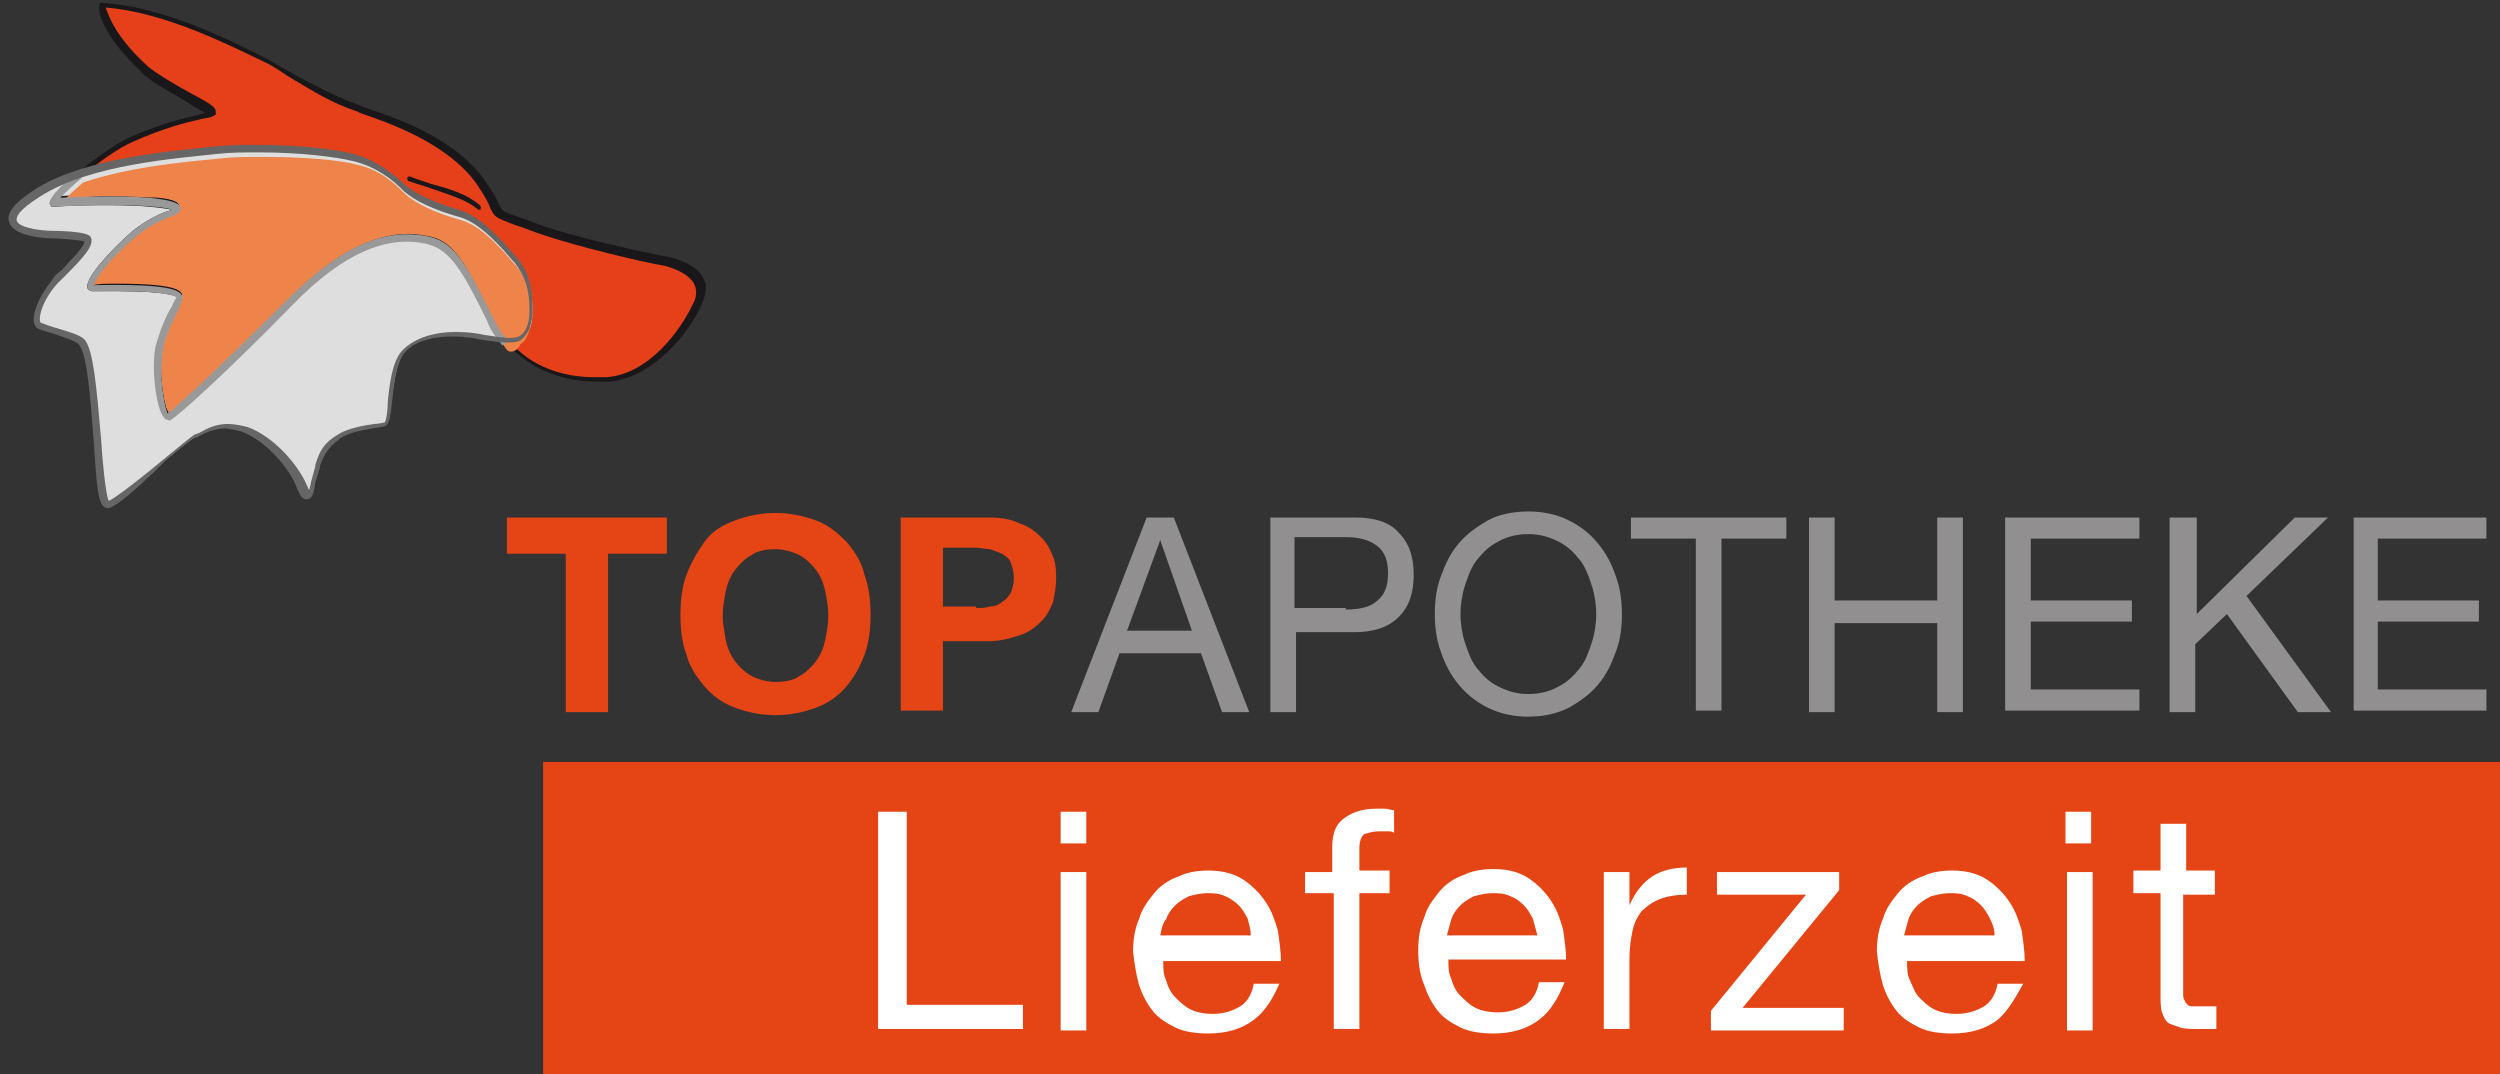
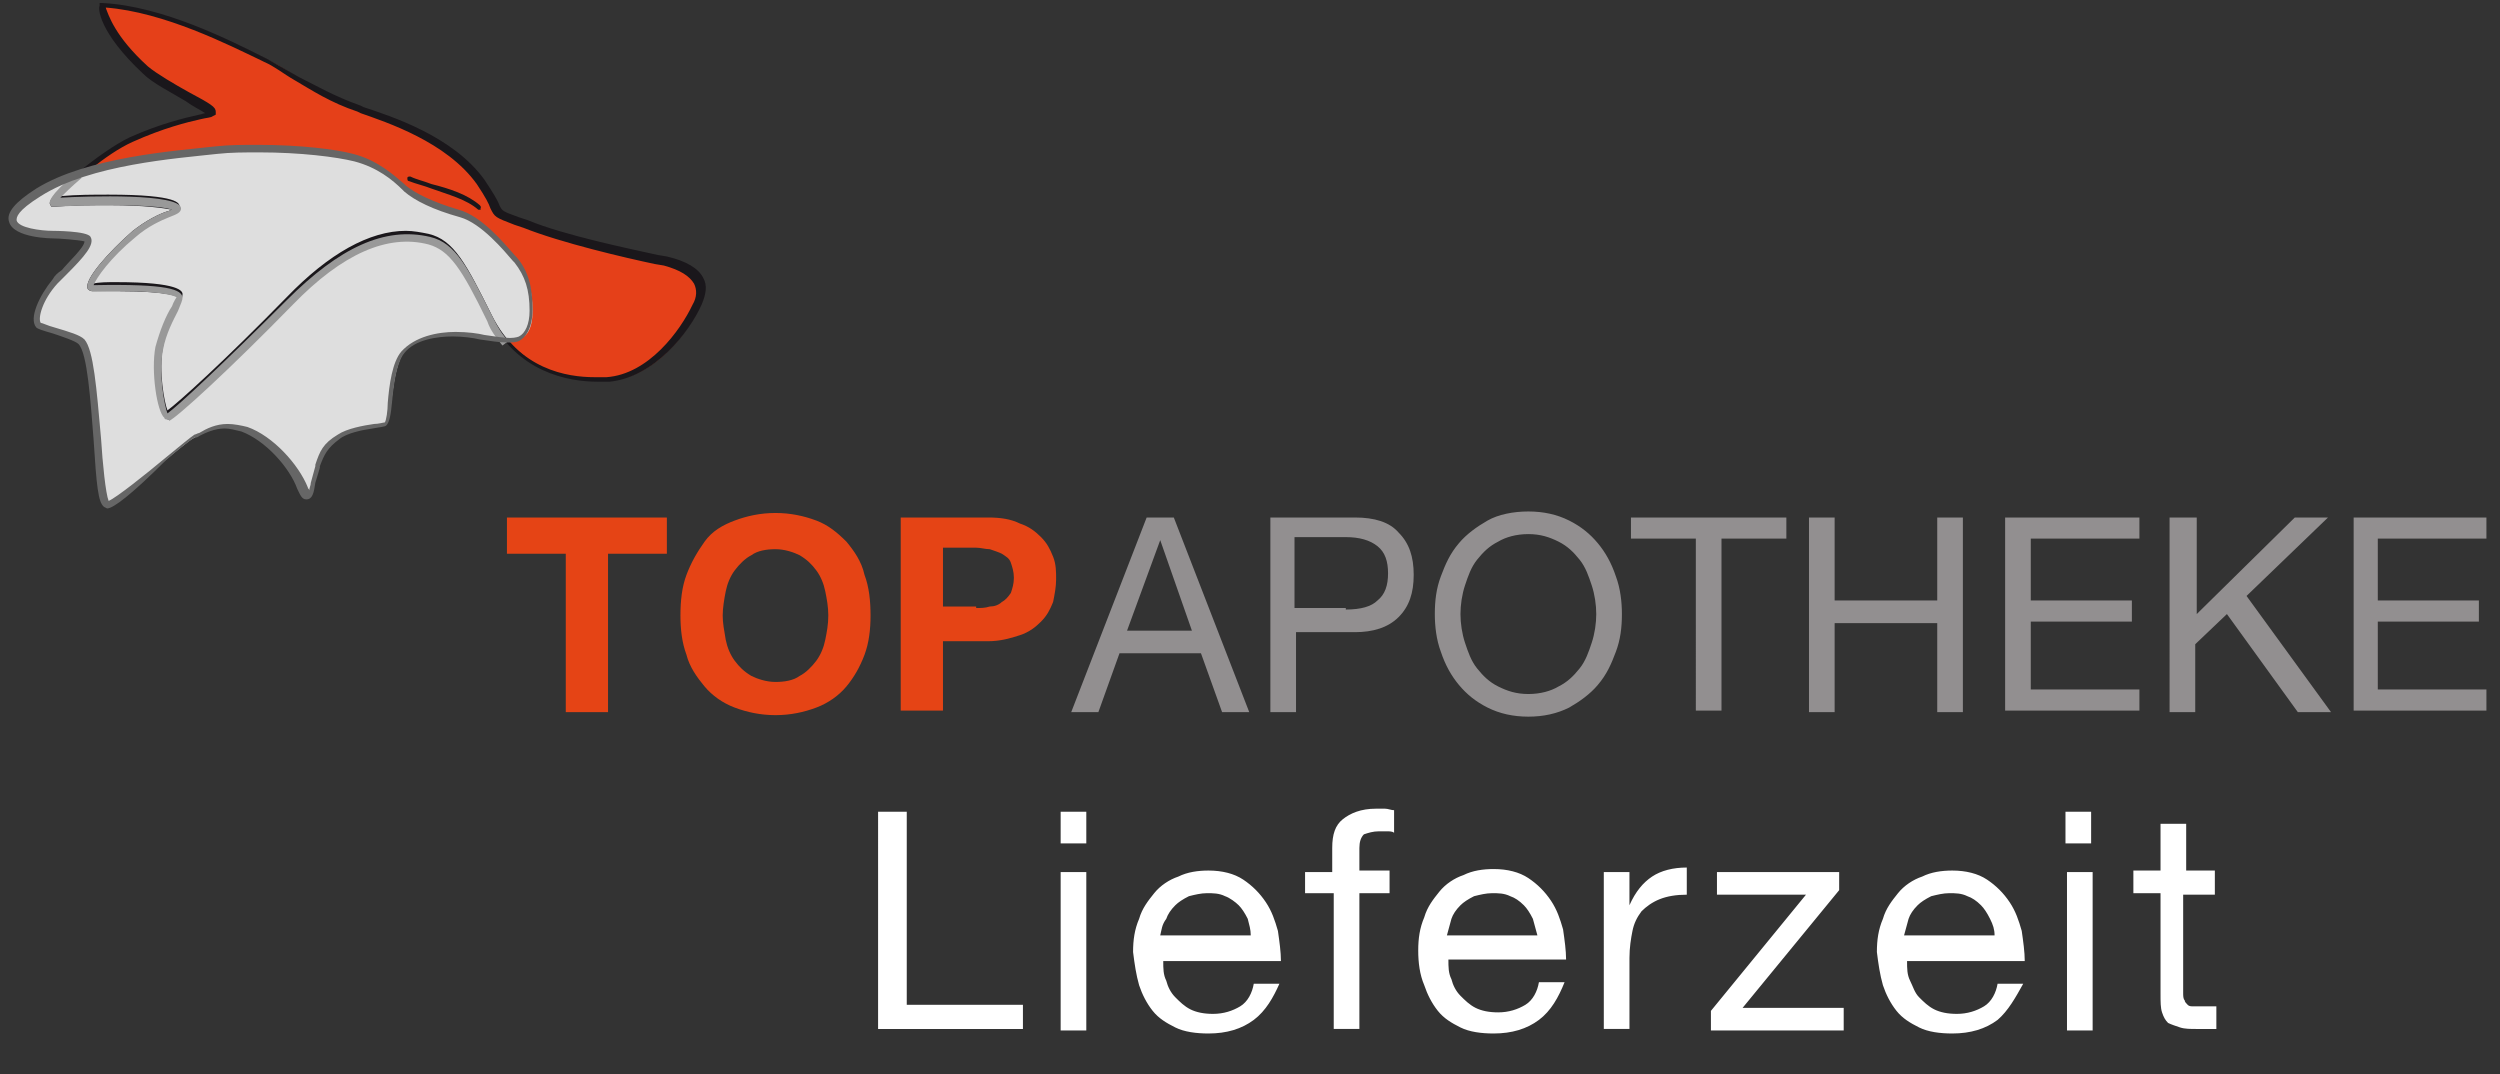
<svg xmlns="http://www.w3.org/2000/svg" version="1.1" baseProfile="basic" id="Ebene_1" x="0px" y="0px" width="165.7px" height="71.2px" viewBox="0 0 165.7 71.2" xml:space="preserve">
  <rect x="0" y="0" width="165.7" height="71.2" fill="#333333" stroke="none" />
-   <rect x="36" y="50.5" fill="#E54415" width="130" height="21" />
  <g>
    <path fill="#E54019" d="M7,0.4C11.1,0.6,15.8,3,17.8,4c2,1,3.4,2.4,6.2,3.3c1.6,0.5,5.9,1.9,8,4.8c1.8,2.5,0.2,1.7,3,2.8   c2.8,1.1,8,2.2,9.3,2.5c1.3,0.3,3,1,2.1,2.9c-0.9,1.9-3.1,4.7-5.9,4.9c-3,0.2-6.1-0.8-7.8-4.2c-1.7-3.4-2.5-4.8-4.1-5.2   c-1.8-0.5-4.8-0.4-9.2,4.1c-4.4,4.5-7.7,7.4-8.1,7.6c-0.4,0.2-1-2.7-0.6-4.5c0.4-1.8,1.4-3.2,1.3-3.5c-0.2-0.8-5.5-0.6-5.9-0.6   s0.7-1.7,2.9-3.6c1.4-1.2,2.9-1.4,2.9-1.7c0-0.5-4.1-0.7-8.2-0.4c-0.4,0,2.7-3,5.2-4.1c2.8-1.3,4.9-1.5,5.3-1.7   c0.4-0.2-3.2-1.8-4.4-2.9C6.9,2,7,0.4,7,0.4z" />
    <path fill="#DEDEDE" d="M35.3,20.6c0-1.5-0.4-2.5-1.1-3.3c-0.6-0.7-2.2-2.6-3.7-3.1c-1.5-0.4-2.9-1-3.6-1.7   c-0.7-0.6-1.8-1.7-3.5-2.1c-1.7-0.4-5.6-0.7-9.1-0.4c-2.9,0.2-8.5,0.7-11.8,2.7c-4.1,2.5,0.4,2.8,0.9,2.8c0.3,0,2.2,0.1,2.3,0.3   c0.3,0.4-1.5,2.1-2.1,2.9c-1,1.1-1.4,2.5-1.1,2.9c0.2,0.2,2.4,0.6,2.8,1.1C6.5,24,6.4,32.9,7,33.4c0.4,0.3,5.2-4.1,5.9-4.4   c0.6-0.3,1.6-1.1,3.3-0.5c1.7,0.6,3.3,2.5,3.9,3.9c0.6,1.4,0.6-0.3,1-1.4c0.3-0.9,0.5-1.4,1.4-2c0.9-0.6,2.9-0.7,3.1-0.9   c0.4-0.3,0.3-3.6,1.2-4.8c1.1-1.4,3.7-1.3,5.2-1c1.1,0.2,2.1,0.3,2.5,0.1C34.9,22.3,35.3,21.8,35.3,20.6z" />
    <g>
      <path fill="#1A171B" d="M11.2,27.8c-0.1,0-0.2,0-0.3-0.2c-0.4-0.5-0.8-3-0.5-4.6c0.3-1.1,0.7-2.1,1.1-2.7c0.1-0.3,0.3-0.6,0.3-0.6    c0,0-0.4-0.4-4-0.4c-0.6,0-1.2,0-1.5,0l-0.2,0c-0.1,0-0.3-0.1-0.3-0.2c-0.2-0.6,1.4-2.4,3-3.8c0.9-0.7,1.7-1.1,2.3-1.3    c0.1,0,0.2-0.1,0.3-0.1c-0.5-0.1-1.8-0.3-4.1-0.3c-1.2,0-2.5,0-3.7,0.1l-0.2,0l-0.1-0.2c-0.1-0.6,3.4-3.5,5.3-4.4    c2-0.9,3.7-1.3,4.6-1.5c0.1,0,0.3-0.1,0.4-0.1c-0.3-0.2-0.9-0.5-1.3-0.8c-1-0.6-2.2-1.2-2.8-1.8c-3-2.8-3-4.4-2.9-4.5l0-0.2l0.2,0    c4,0.2,8.5,2.5,10.7,3.6l0.2,0.1c0.7,0.4,1.4,0.8,2.1,1.2C21,5.7,22.2,6.4,23.9,7l0.2,0.1c1.8,0.6,5.9,1.9,8,4.8    c0.6,0.9,0.9,1.4,1,1.7c0.2,0.4,0.2,0.4,1.3,0.8l0.6,0.2c2.4,1,6.8,1.9,8.6,2.3l0.6,0.1c1.3,0.3,2.1,0.8,2.4,1.4    c0.3,0.5,0.2,1.1-0.1,1.8c-0.8,1.8-3.1,4.8-6.1,5.1c-0.3,0-0.5,0-0.8,0c-1.9,0-5.4-0.6-7.2-4.4c-1.7-3.5-2.5-4.7-3.9-5.1    c-0.5-0.1-0.9-0.2-1.4-0.2c-2.3,0-4.8,1.4-7.6,4.2c-4.2,4.3-7.7,7.5-8.2,7.7L11.2,27.8L11.2,27.8L11.2,27.8z M7.7,18.7    c4.2,0,4.4,0.6,4.4,0.8c0,0.2-0.1,0.4-0.3,0.9c-0.3,0.6-0.8,1.5-1,2.6c-0.3,1.6,0.1,3.7,0.3,4.2c0.7-0.5,3.8-3.3,7.9-7.5    c2.8-2.9,5.5-4.4,7.9-4.4c0.5,0,1,0.1,1.5,0.2c1.7,0.4,2.5,2,4.2,5.4c1.8,3.6,5,4.1,6.8,4.1c0.3,0,0.5,0,0.8,0    c2.8-0.2,4.9-3.1,5.7-4.8c0.3-0.5,0.3-1,0.1-1.4c-0.3-0.5-0.9-0.9-2-1.2l-0.6-0.1c-1.9-0.4-6.2-1.4-8.7-2.4l-0.6-0.2    c-1.3-0.5-1.3-0.5-1.6-1.1c-0.1-0.3-0.3-0.7-0.9-1.6c-2-2.8-6-4.1-7.7-4.7l-0.2-0.1c-1.8-0.6-3-1.4-4.2-2.1    c-0.7-0.4-1.3-0.9-2-1.2L17.3,4C15.2,3,10.9,0.8,7,0.5C7.2,1,7.6,2.4,9.8,4.4c0.6,0.5,1.8,1.2,2.7,1.7c1.5,0.8,1.8,1,1.8,1.3    l0,0.2l-0.2,0.1c-0.1,0.1-0.4,0.1-0.8,0.2c-0.9,0.2-2.5,0.6-4.5,1.5C7,10.2,4.8,12.2,4,13c1.1-0.1,2.2-0.1,3.2-0.1    c4.7,0,4.7,0.6,4.7,0.8c0,0.3-0.3,0.4-0.8,0.6c-0.5,0.2-1.4,0.6-2.2,1.3c-1.7,1.4-2.6,2.7-2.8,3.2l0,0C6.6,18.7,7.1,18.7,7.7,18.7    z" />
    </g>
-     <path fill="#EE844A" d="M7.7,18.8c4.2,0,4.3,0.5,4.4,0.8c0,0.2-0.1,0.4-0.3,0.9c-0.3,0.6-0.8,1.6-1,2.6c-0.3,1.5,0.1,3.9,0.4,4.3   c0.6-0.4,3.6-3.1,8-7.6c2.8-2.9,5.5-4.3,7.9-4.3c0.5,0,1,0.1,1.5,0.2c1.7,0.4,2.5,2.3,4.2,5.7c0.2,0.5,0.6,1.9,1,1.9c0,0,0,0,0.1,0   c0.4,0,0.6-0.5,0.6-0.5c0.3-0.1,0.7-0.8,0.7-1.9c0-1.4-0.3-2.5-1-3.3l-0.1-0.1c-0.6-0.7-2.1-2.5-3.5-2.9c-1.8-0.5-3-1.1-3.7-1.7   l-0.1-0.1c-0.7-0.7-1.7-1.6-3.2-1.9c-1.1-0.3-3.5-0.5-6.2-0.5c-1,0-1.9,0-2.8,0.1c-1.9,0.2-5.9,0.5-9.1,1.6   c-0.7,0.6-1.2,1.1-1.4,1.3C5,13.1,6.1,13,7.2,13c1.3,0,2.4,0.1,3.2,0.1c1.2,0.1,1.5,0.3,1.5,0.6c0,0.3-0.2,0.4-0.7,0.6   c-0.6,0.2-1.4,0.6-2.2,1.3c-1.8,1.6-2.7,2.8-2.9,3.3c0,0,0.1,0,0.1,0C6.5,18.8,7.1,18.8,7.7,18.8z" />
    <path fill="#1A171B" d="M31.8,13.9c0,0-0.1,0-0.1,0c-0.8-0.7-2-1-3.1-1.4c-0.5-0.2-1-0.3-1.5-0.5c-0.1,0-0.1-0.1-0.1-0.2   c0-0.1,0.1-0.1,0.2-0.1c0.4,0.2,0.9,0.3,1.4,0.5c1.2,0.3,2.4,0.7,3.2,1.4c0.1,0.1,0.1,0.2,0,0.2C31.9,13.8,31.9,13.9,31.8,13.9z" />
    <path fill="#999999" d="M11.1,27.8c-0.1,0-0.2,0-0.2-0.1c-0.5-0.4-0.9-3.1-0.6-4.7c0.3-1.1,0.7-2.1,1.1-2.7   c0.1-0.3,0.3-0.6,0.3-0.6c0,0-0.6-0.5-5.4-0.4l-0.2,0c-0.1,0-0.3-0.1-0.3-0.2c-0.2-0.6,1.4-2.4,3-3.8c0.9-0.7,1.7-1.1,2.3-1.3   c0.1,0,0.2-0.1,0.3-0.1c-0.8-0.3-4-0.4-7.8-0.2l-0.2,0l-0.1-0.2c0-0.1-0.2-0.4,1.8-2.1l0.3,0.4c-0.7,0.6-1.1,1-1.4,1.3   c1.8-0.1,7.9-0.3,8,0.7c0,0.3-0.3,0.4-0.8,0.6c-0.5,0.2-1.4,0.6-2.2,1.3c-1.7,1.4-2.6,2.7-2.8,3.2l0,0c5-0.1,5.8,0.3,5.9,0.8   c0,0.2-0.1,0.4-0.3,0.9c-0.3,0.6-0.8,1.5-1,2.6c-0.3,1.6,0.1,3.7,0.3,4.2c0.7-0.5,3.7-3.3,7.9-7.5c3.5-3.5,6.5-4.9,9.5-4.2   c1.7,0.4,2.5,2,4.2,5.4c0.3,0.6,0.6,1.1,1,1.5l-0.4,0.3c-0.4-0.5-0.8-1-1-1.6c-1.7-3.5-2.5-4.7-3.9-5.1c-2.7-0.7-5.7,0.6-9,4   c-4.2,4.3-7.7,7.5-8.2,7.7C11.2,27.8,11.2,27.8,11.1,27.8z" />
    <path fill="#666666" d="M7.1,33.7L7.1,33.7l-0.2-0.1c-0.4-0.3-0.5-1.4-0.7-4.5c-0.2-2.5-0.4-5.7-1-6.3c-0.2-0.2-1.1-0.5-1.7-0.7   c-0.7-0.2-1-0.3-1.1-0.4c-0.5-0.6,0.2-2.1,1.1-3.2c0.1-0.2,0.3-0.4,0.6-0.6c0.4-0.5,1.5-1.5,1.5-1.9c-0.4-0.1-1.7-0.2-2.1-0.2   c0,0-2.6,0-2.9-1.1c-0.2-0.6,0.4-1.3,1.8-2.2c3.4-2.1,9.2-2.5,11.9-2.8c0.9-0.1,1.8-0.1,2.8-0.1c2.8,0,5.2,0.3,6.3,0.6   c1.6,0.4,2.7,1.4,3.4,2l0.1,0.1c0.6,0.5,1.8,1.1,3.5,1.6c1.5,0.4,3,2.2,3.7,3l0.1,0.1c0.8,0.9,1.1,2,1.1,3.5c0,1.3-0.5,1.9-0.9,2.1   c-0.2,0.1-0.5,0.1-0.8,0.1l0,0c-0.5,0-1.1-0.1-1.8-0.2c-0.4-0.1-1.1-0.2-1.8-0.2c-1,0-2.5,0.2-3.2,1.1c-0.5,0.6-0.7,2-0.8,3.1   c-0.1,1.1-0.2,1.5-0.4,1.7c-0.1,0.1-0.4,0.1-0.9,0.2c-0.7,0.1-1.7,0.3-2.2,0.7c-0.8,0.6-1,1-1.3,1.8l0,0.1c-0.1,0.3-0.2,0.7-0.3,1   c-0.1,0.7-0.2,1.1-0.6,1.1c-0.3,0-0.4-0.3-0.6-0.7c-0.5-1.4-2.1-3.2-3.7-3.8c-0.4-0.1-0.8-0.2-1.1-0.2c-0.7,0-1.3,0.3-1.7,0.5   c-0.1,0.1-0.2,0.1-0.3,0.1c-0.2,0.1-1.1,0.8-1.9,1.5C8.7,32.8,7.5,33.7,7.1,33.7z M17.2,10.1c-1,0-1.9,0-2.8,0.1   C11.7,10.5,6,10.9,2.7,13c-1.6,1-1.6,1.4-1.6,1.6c0.1,0.5,1.6,0.7,2.4,0.7c0,0,2.3,0,2.5,0.4c0.3,0.5-0.4,1.3-1.6,2.5   c-0.2,0.2-0.4,0.4-0.6,0.6c-1,1.1-1.3,2.3-1.1,2.6c0.1,0,0.5,0.2,0.9,0.3c1,0.3,1.7,0.5,2,0.8c0.6,0.7,0.8,3.2,1.1,6.6   c0.1,1.6,0.3,3.6,0.5,4.1c0.5-0.2,2.5-1.8,3.7-2.8c1.1-0.9,1.7-1.4,2-1.6c0.1,0,0.2-0.1,0.3-0.1c0.5-0.3,1.1-0.6,1.9-0.6   c0.4,0,0.9,0.1,1.3,0.2c1.7,0.6,3.4,2.5,4,4c0,0.1,0.1,0.1,0.1,0.2c0-0.2,0.1-0.3,0.1-0.5c0.1-0.4,0.2-0.7,0.3-1.1l0-0.1   c0.3-0.9,0.5-1.4,1.5-2c0.6-0.4,1.7-0.6,2.4-0.7c0.3,0,0.6-0.1,0.7-0.1c0.1-0.1,0.2-0.8,0.2-1.3c0.1-1.2,0.3-2.7,0.9-3.4   c0.9-1,2.4-1.3,3.6-1.3c0.8,0,1.5,0.1,1.9,0.2c0.7,0.1,1.3,0.2,1.7,0.2l0,0c0.4,0,0.6-0.1,0.6-0.1c0.4-0.2,0.7-0.8,0.7-1.7   c0-1.4-0.3-2.3-1-3.2L34,17.3c-0.6-0.7-2.1-2.5-3.5-2.9c-1.8-0.5-3-1.1-3.7-1.7l-0.1-0.1c-0.7-0.7-1.7-1.5-3.2-1.9   C22.3,10.4,19.9,10.1,17.2,10.1z" />
  </g>
  <path fill="#FFFFFF" d="M146.8,57.8v1.5h-2.1v6.5c0,0.2,0,0.4,0.1,0.5c0,0.1,0.1,0.2,0.2,0.3c0.1,0.1,0.2,0.1,0.4,0.1  c0.2,0,0.4,0,0.7,0h0.8v1.5h-1.3c-0.4,0-0.8,0-1.1-0.1c-0.3-0.1-0.6-0.2-0.8-0.3c-0.2-0.2-0.3-0.4-0.4-0.7c-0.1-0.3-0.1-0.7-0.1-1.2  v-6.7h-1.8v-1.5h1.8v-3.1h1.7v3.1H146.8z M138.7,68.3h-1.7V57.8h1.7V68.3z M136.9,53.8h1.7v2.1h-1.7V53.8z M132.4,67.6  c-0.8,0.6-1.8,0.9-3,0.9c-0.8,0-1.6-0.1-2.2-0.4c-0.6-0.3-1.1-0.6-1.5-1.1c-0.4-0.5-0.7-1.1-0.9-1.7c-0.2-0.7-0.3-1.4-0.4-2.2  c0-0.8,0.1-1.5,0.4-2.2c0.2-0.7,0.6-1.2,1-1.7c0.4-0.5,1-0.9,1.6-1.1c0.6-0.3,1.3-0.4,2-0.4c0.9,0,1.7,0.2,2.3,0.6  c0.6,0.4,1.1,0.9,1.5,1.5c0.4,0.6,0.6,1.2,0.8,1.9c0.1,0.7,0.2,1.4,0.2,2h-7.8c0,0.5,0,0.9,0.2,1.3s0.3,0.8,0.6,1.1  c0.3,0.3,0.6,0.6,1,0.8c0.4,0.2,0.9,0.3,1.5,0.3c0.7,0,1.3-0.2,1.8-0.5c0.5-0.3,0.8-0.9,0.9-1.5h1.7C133.6,66.1,133.1,67,132.4,67.6   M131.9,60.9c-0.2-0.4-0.4-0.7-0.6-0.9c-0.3-0.3-0.6-0.5-0.9-0.6c-0.4-0.2-0.8-0.2-1.2-0.2c-0.4,0-0.8,0.1-1.2,0.2  c-0.4,0.2-0.7,0.4-0.9,0.6c-0.3,0.3-0.5,0.6-0.6,0.9c-0.1,0.4-0.2,0.7-0.3,1.1h6C132.2,61.6,132.1,61.3,131.9,60.9 M119.7,59.3h-5.9  v-1.5h8.1V59l-6.4,7.8h6.7v1.5h-8.8V67L119.7,59.3z M108,57.8V60h0c0.4-0.9,0.9-1.5,1.5-1.9c0.6-0.4,1.4-0.6,2.3-0.6v1.8  c-0.7,0-1.3,0.1-1.8,0.3c-0.5,0.2-0.9,0.5-1.2,0.8c-0.3,0.4-0.5,0.8-0.6,1.3c-0.1,0.5-0.2,1.1-0.2,1.8v4.7h-1.7V57.8H108z M102,67.6  c-0.8,0.6-1.8,0.9-3,0.9c-0.8,0-1.6-0.1-2.2-0.4c-0.6-0.3-1.1-0.6-1.5-1.1c-0.4-0.5-0.7-1.1-0.9-1.7C94.1,64.6,94,63.8,94,63  c0-0.8,0.1-1.5,0.4-2.2c0.2-0.7,0.6-1.2,1-1.7c0.4-0.5,1-0.9,1.6-1.1c0.6-0.3,1.3-0.4,2-0.4c0.9,0,1.7,0.2,2.3,0.6  c0.6,0.4,1.1,0.9,1.5,1.5c0.4,0.6,0.6,1.2,0.8,1.9c0.1,0.7,0.2,1.4,0.2,2h-7.8c0,0.5,0,0.9,0.2,1.3c0.1,0.4,0.3,0.8,0.6,1.1  c0.3,0.3,0.6,0.6,1,0.8c0.4,0.2,0.9,0.3,1.5,0.3c0.7,0,1.3-0.2,1.8-0.5c0.5-0.3,0.8-0.9,0.9-1.5h1.7C103.3,66.1,102.8,67,102,67.6   M101.6,60.9c-0.2-0.4-0.4-0.7-0.6-0.9c-0.3-0.3-0.6-0.5-0.9-0.6c-0.4-0.2-0.8-0.2-1.2-0.2c-0.4,0-0.8,0.1-1.2,0.2  c-0.4,0.2-0.7,0.4-0.9,0.6c-0.3,0.3-0.5,0.6-0.6,0.9c-0.1,0.4-0.2,0.7-0.3,1.1h6C101.8,61.6,101.7,61.3,101.6,60.9 M86.5,59.3v-1.5  h1.8v-1.6c0-0.9,0.2-1.5,0.7-1.9c0.5-0.4,1.2-0.7,2.2-0.7c0.2,0,0.3,0,0.6,0c0.2,0,0.4,0.1,0.6,0.1v1.5c-0.1-0.1-0.3-0.1-0.5-0.1  c-0.2,0-0.3,0-0.5,0c-0.4,0-0.7,0.1-1,0.2c-0.2,0.2-0.3,0.5-0.3,0.9v1.5h2v1.5h-2v9h-1.7v-9H86.5z M83.1,67.6  c-0.8,0.6-1.8,0.9-3,0.9c-0.8,0-1.6-0.1-2.2-0.4c-0.6-0.3-1.1-0.6-1.5-1.1c-0.4-0.5-0.7-1.1-0.9-1.7c-0.2-0.7-0.3-1.4-0.4-2.2  c0-0.8,0.1-1.5,0.4-2.2c0.2-0.7,0.6-1.2,1-1.7c0.4-0.5,1-0.9,1.6-1.1c0.6-0.3,1.3-0.4,2-0.4c0.9,0,1.7,0.2,2.3,0.6  c0.6,0.4,1.1,0.9,1.5,1.5c0.4,0.6,0.6,1.2,0.8,1.9c0.1,0.7,0.2,1.4,0.2,2h-7.8c0,0.5,0,0.9,0.2,1.3c0.1,0.4,0.3,0.8,0.6,1.1  c0.3,0.3,0.6,0.6,1,0.8c0.4,0.2,0.9,0.3,1.5,0.3c0.7,0,1.3-0.2,1.8-0.5c0.5-0.3,0.8-0.9,0.9-1.5h1.7C84.4,66.1,83.9,67,83.1,67.6   M82.7,60.9c-0.2-0.4-0.4-0.7-0.6-0.9s-0.6-0.5-0.9-0.6c-0.4-0.2-0.8-0.2-1.2-0.2c-0.4,0-0.8,0.1-1.2,0.2c-0.4,0.2-0.7,0.4-0.9,0.6  c-0.3,0.3-0.5,0.6-0.6,0.9C77,61.3,77,61.6,76.9,62h6C82.9,61.6,82.8,61.3,82.7,60.9 M72,68.3h-1.7V57.8H72V68.3z M70.3,53.8H72v2.1  h-1.7V53.8z M60.1,53.8v12.8h7.7v1.6h-9.6V53.8H60.1z" />
  <path fill="#E54415" d="M65.5,34.3c0.8,0,1.5,0.1,2.1,0.4c0.6,0.2,1,0.5,1.4,0.9c0.4,0.4,0.6,0.8,0.8,1.3c0.2,0.5,0.2,1,0.2,1.5  c0,0.5-0.1,1-0.2,1.5c-0.2,0.5-0.4,0.9-0.8,1.3c-0.4,0.4-0.8,0.7-1.4,0.9c-0.6,0.2-1.3,0.4-2.1,0.4h-3v4.6h-2.8V34.3H65.5z   M64.7,40.3c0.3,0,0.6,0,0.9-0.1c0.3,0,0.6-0.1,0.8-0.3c0.2-0.1,0.4-0.3,0.6-0.6c0.1-0.3,0.2-0.6,0.2-1s-0.1-0.7-0.2-1  c-0.1-0.3-0.3-0.4-0.6-0.6c-0.2-0.1-0.5-0.2-0.8-0.3c-0.3,0-0.6-0.1-0.9-0.1h-2.2v3.9H64.7z M45.5,38.1c0.3-0.8,0.7-1.5,1.2-2.2  s1.2-1.1,2-1.4c0.8-0.3,1.7-0.5,2.7-0.5c1,0,1.9,0.2,2.7,0.5c0.8,0.3,1.4,0.8,2,1.4c0.5,0.6,1,1.3,1.2,2.2c0.3,0.8,0.4,1.7,0.4,2.7  c0,0.9-0.1,1.8-0.4,2.6c-0.3,0.8-0.7,1.5-1.2,2.1c-0.5,0.6-1.2,1.1-2,1.4c-0.8,0.3-1.7,0.5-2.7,0.5c-1,0-1.9-0.2-2.7-0.5  c-0.8-0.3-1.5-0.8-2-1.4c-0.5-0.6-1-1.3-1.2-2.1c-0.3-0.8-0.4-1.7-0.4-2.6C45.1,39.8,45.2,38.9,45.5,38.1 M48.1,42.4  c0.1,0.5,0.3,1,0.6,1.4c0.3,0.4,0.6,0.7,1.1,1c0.4,0.2,1,0.4,1.6,0.4c0.6,0,1.2-0.1,1.6-0.4c0.4-0.2,0.8-0.6,1.1-1  c0.3-0.4,0.5-0.9,0.6-1.4c0.1-0.5,0.2-1,0.2-1.6c0-0.6-0.1-1.1-0.2-1.6c-0.1-0.5-0.3-1-0.6-1.4s-0.6-0.7-1.1-1  c-0.4-0.2-1-0.4-1.6-0.4c-0.6,0-1.2,0.1-1.6,0.4c-0.4,0.2-0.8,0.6-1.1,1c-0.3,0.4-0.5,0.9-0.6,1.4c-0.1,0.5-0.2,1.1-0.2,1.6  C47.9,41.3,48,41.8,48.1,42.4 M33.6,36.7v-2.4h10.6v2.4h-3.9v10.5h-2.8V36.7H33.6z" />
  <path fill="#928F90" d="M164.8,34.3v1.4h-7.2v4.1h6.7v1.4h-6.7v4.5h7.2v1.4H156V34.3H164.8z M145.6,34.3v6.4l6.5-6.4h2.2l-5.4,5.2  l5.6,7.7h-2.2l-4.7-6.5l-2.1,2v4.5h-1.7V34.3H145.6z M141.8,34.3v1.4h-7.2v4.1h6.7v1.4h-6.7v4.5h7.2v1.4h-8.9V34.3H141.8z   M121.6,34.3v5.5h6.8v-5.5h1.7v12.9h-1.7v-5.9h-6.8v5.9h-1.7V34.3H121.6z M108.1,35.7v-1.4h10.3v1.4h-4.3v11.4h-1.7V35.7H108.1z   M95.5,38.2c0.3-0.8,0.6-1.5,1.2-2.2c0.5-0.6,1.2-1.1,1.9-1.5s1.7-0.6,2.7-0.6c1,0,1.9,0.2,2.7,0.6c0.8,0.4,1.4,0.9,1.9,1.5  c0.5,0.6,0.9,1.3,1.2,2.2c0.3,0.8,0.4,1.7,0.4,2.5c0,0.9-0.1,1.7-0.4,2.5c-0.3,0.8-0.6,1.5-1.2,2.2c-0.5,0.6-1.2,1.1-1.9,1.5  c-0.8,0.4-1.7,0.6-2.7,0.6c-1,0-1.9-0.2-2.7-0.6c-0.8-0.4-1.4-0.9-1.9-1.5c-0.5-0.6-0.9-1.3-1.2-2.2c-0.3-0.8-0.4-1.7-0.4-2.5  C95.1,39.8,95.2,39,95.5,38.2 M97.1,42.6c0.2,0.6,0.4,1.2,0.8,1.7c0.4,0.5,0.8,0.9,1.4,1.2c0.6,0.3,1.2,0.5,2,0.5  c0.8,0,1.5-0.2,2-0.5c0.6-0.3,1-0.7,1.4-1.2c0.4-0.5,0.6-1.1,0.8-1.7s0.3-1.3,0.3-1.9s-0.1-1.3-0.3-1.9c-0.2-0.6-0.4-1.2-0.8-1.7  c-0.4-0.5-0.8-0.9-1.4-1.2c-0.6-0.3-1.2-0.5-2-0.5c-0.8,0-1.5,0.2-2,0.5c-0.6,0.3-1,0.7-1.4,1.2c-0.4,0.5-0.6,1.1-0.8,1.7  c-0.2,0.6-0.3,1.3-0.3,1.9S96.9,42,97.1,42.6 M89.8,34.3c1.3,0,2.3,0.3,2.9,1c0.7,0.7,1,1.6,1,2.8c0,1.2-0.3,2.1-1,2.8  c-0.7,0.7-1.7,1-2.9,1h-3.9v5.3h-1.7V34.3H89.8z M89.2,40.4c1,0,1.7-0.2,2.1-0.6c0.5-0.4,0.7-1,0.7-1.8c0-0.8-0.2-1.4-0.7-1.8  c-0.5-0.4-1.2-0.6-2.1-0.6h-3.4v4.7H89.2z M77.8,34.3l5,12.9H81l-1.4-3.9h-5.4l-1.4,3.9h-1.8l5-12.9H77.8z M79,41.8l-2.1-6h0l-2.2,6  H79z" />
-   <polyline fill="#EEEFEF" points="25.4,28.5 25.4,28.5 25.4,28.5 " />
</svg>